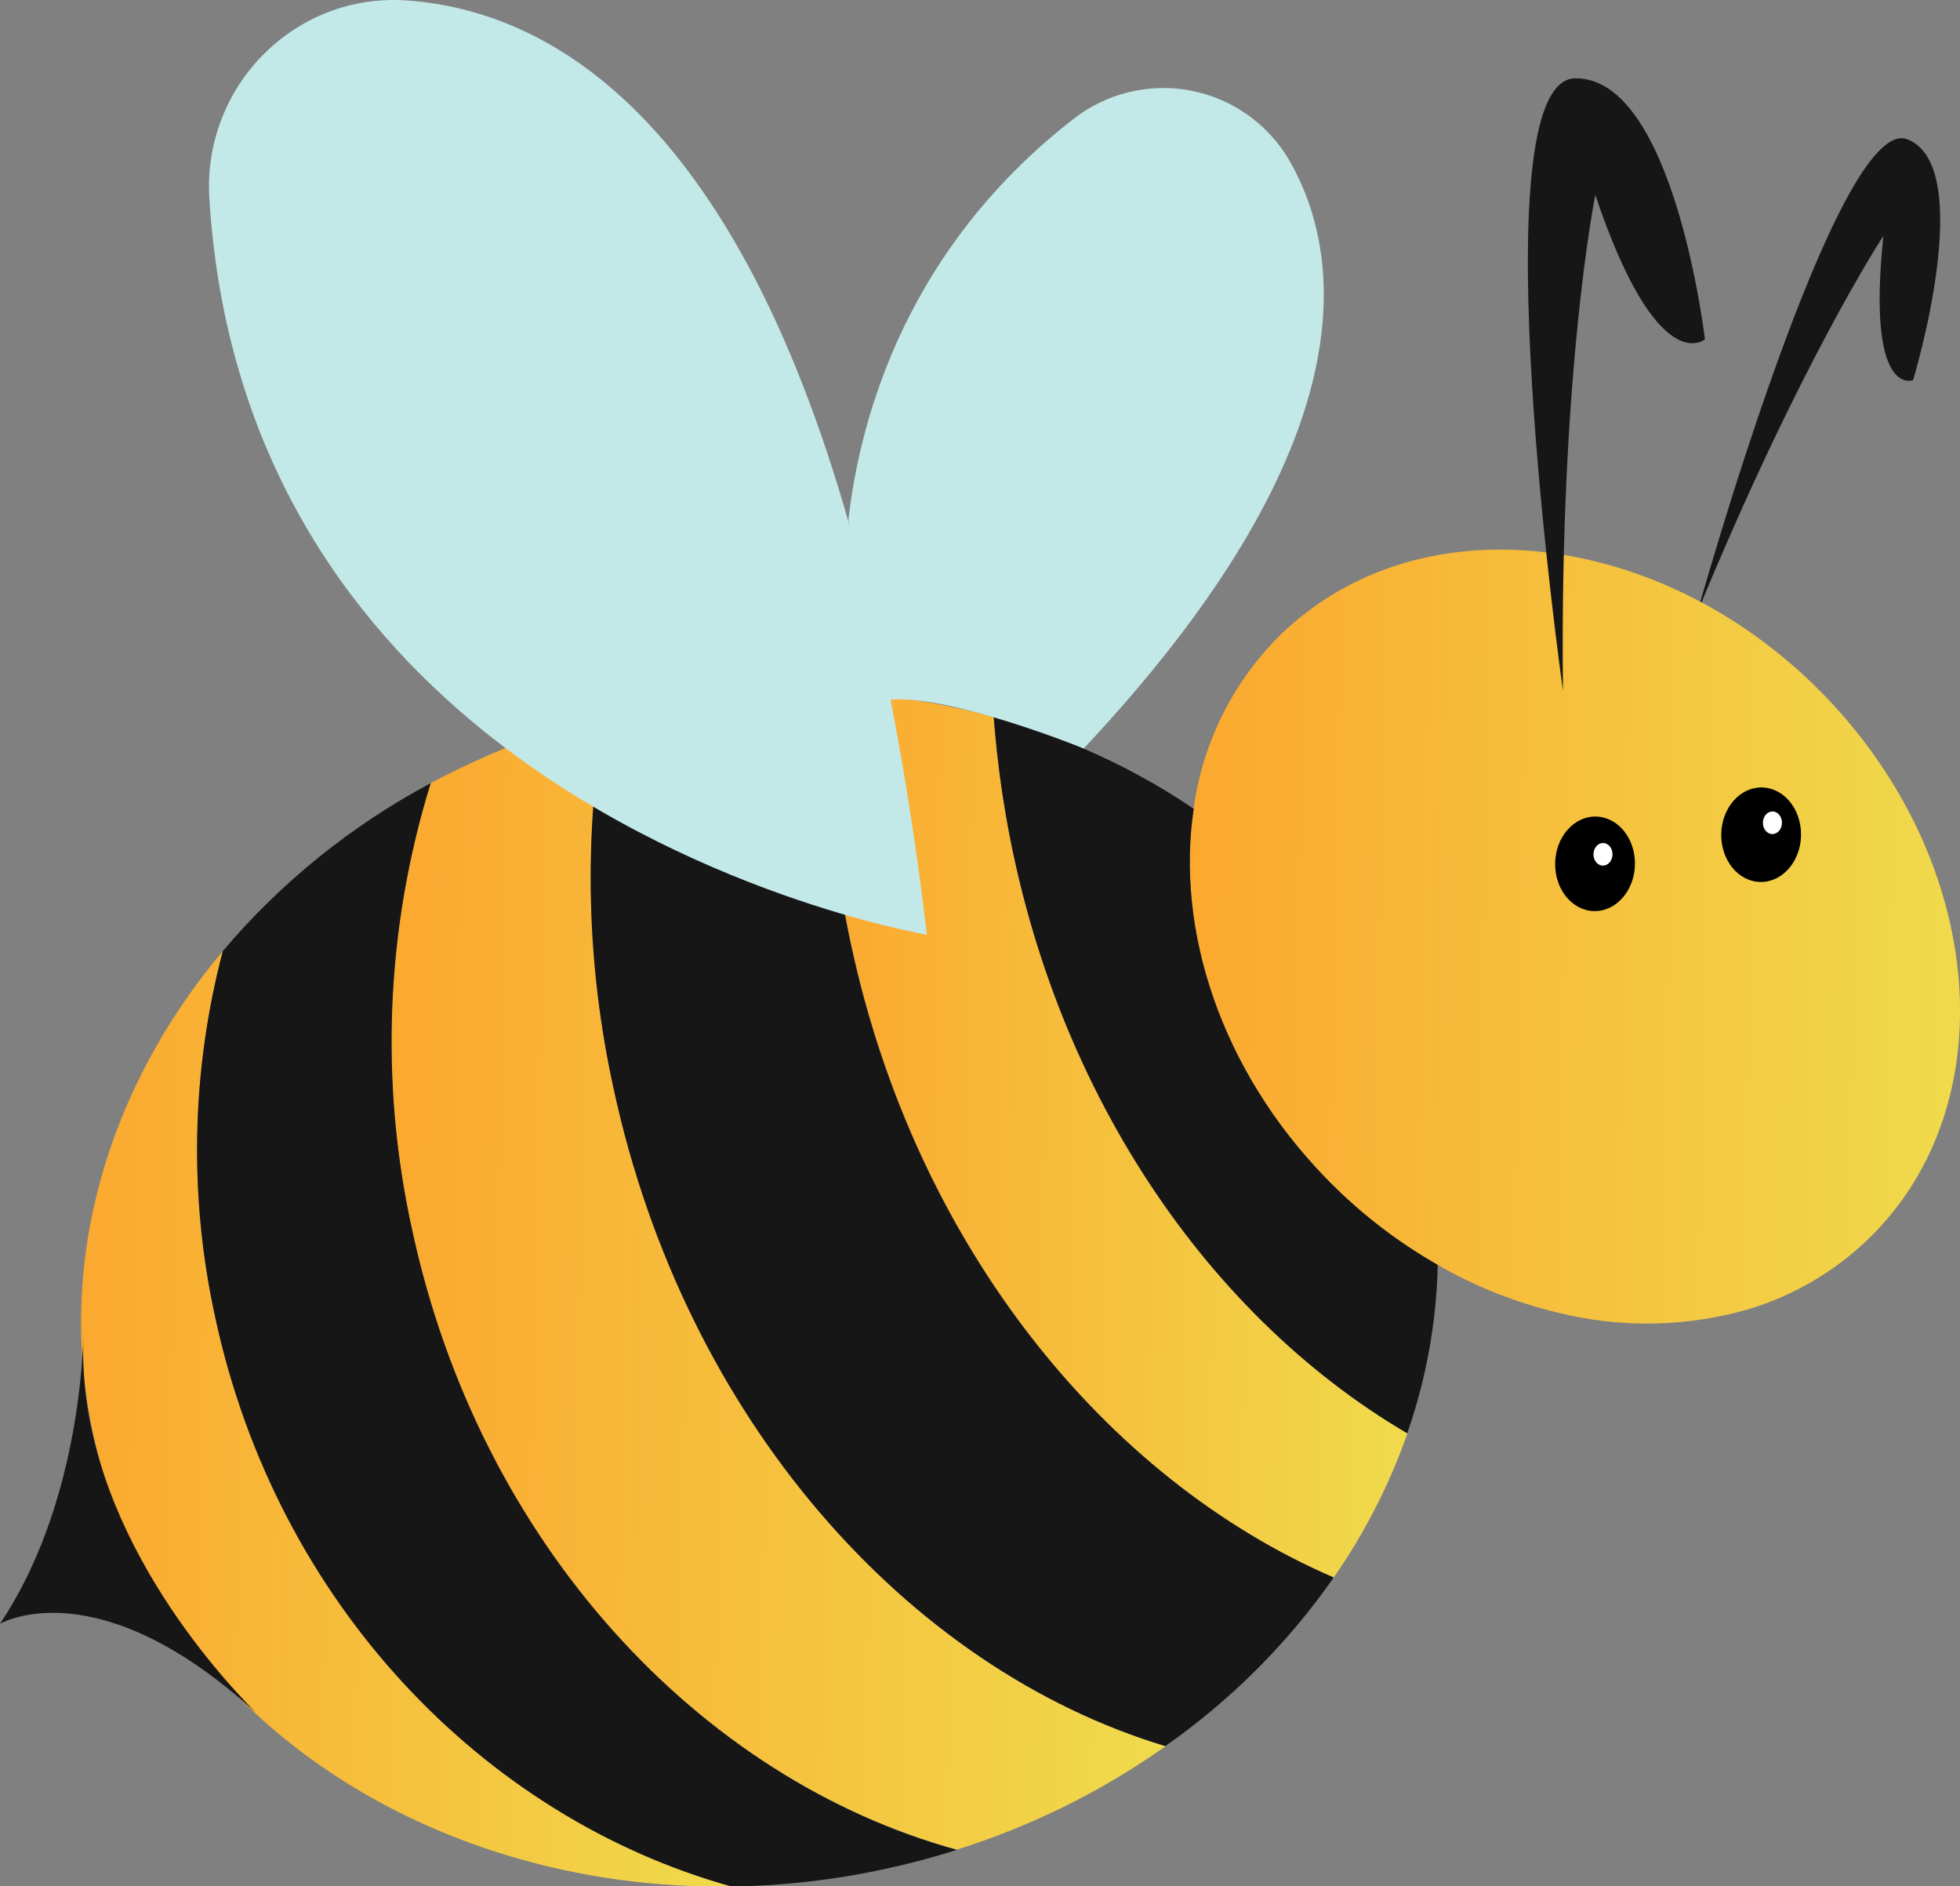
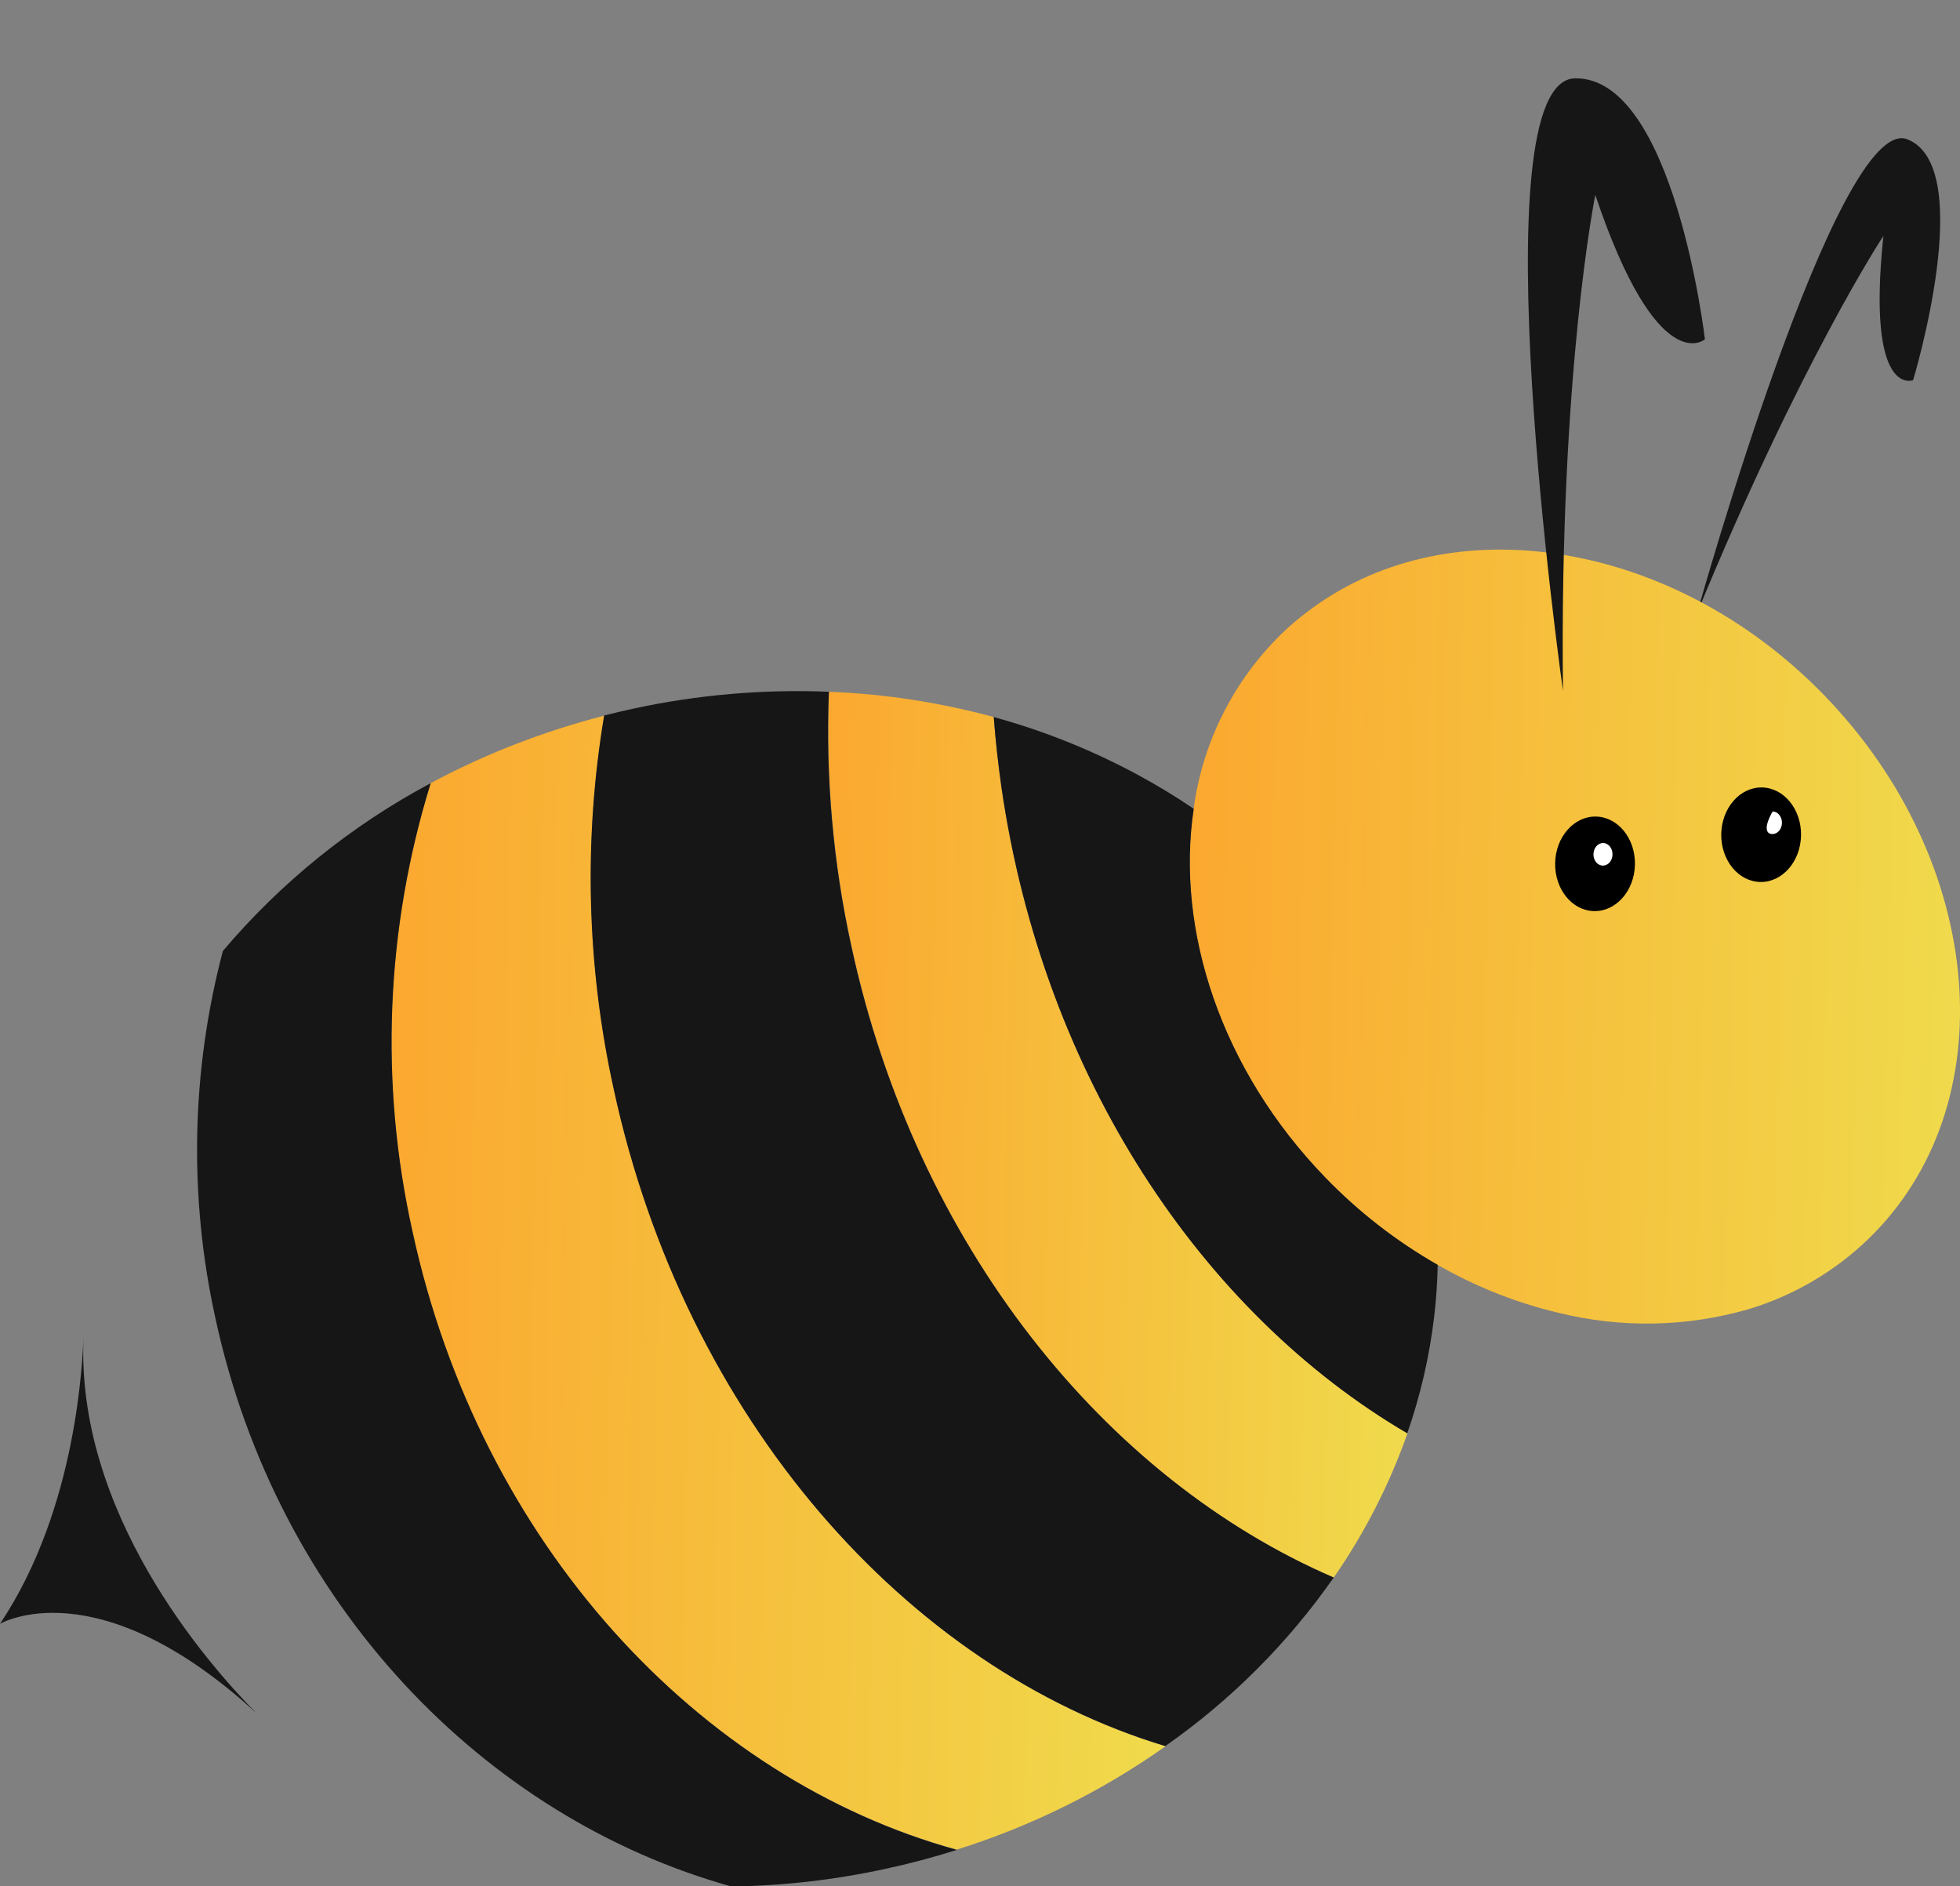
<svg xmlns="http://www.w3.org/2000/svg" width="185" height="178" viewBox="0 0 185 178" fill="none">
  <rect x="0" y="0" width="185" height="178" fill="#808080" stroke="none" />
  <g clip-path="url(#clip0_43_157)">
    <path d="M160.198 57.824C160.198 57.824 173.422 10.505 180.044 13.149C186.666 15.794 180.573 35.874 180.573 35.874C180.573 35.874 176.156 37.643 177.769 22.266C177.754 22.266 169.857 34.312 160.198 57.824Z" fill="#171616" />
    <path d="M172.216 65.641C164.779 57.966 155.507 53.416 146.515 52.202C138.052 51.04 129.769 52.84 123.332 57.781C122.505 58.405 121.717 59.078 120.973 59.798C116.434 64.226 113.509 70.042 112.663 76.32C110.949 87.77 115.228 100.935 125.082 111.113C128.209 114.35 131.782 117.126 135.693 119.358C139.245 121.4 143.073 122.92 147.06 123.872C152.979 125.346 159.183 125.232 165.043 123.539C169.267 122.267 173.127 120.011 176.304 116.956C189.358 104.398 187.497 81.43 172.216 65.641Z" fill="url(#paint0_linear_43_157)" />
-     <path d="M20.322 124.32C17.812 112.899 18.056 101.047 21.036 89.739C10.251 102.551 5.247 118.931 8.77 135.194C14.398 161.177 39.919 178.449 69.068 178.016C45.657 171.481 26.166 151.284 20.322 124.32Z" fill="url(#paint1_linear_43_157)" />
    <path d="M57.94 102.778C55.387 91.194 55.082 79.23 57.04 67.531C51.338 68.991 45.833 71.13 40.643 73.903C36.392 87.615 35.8 102.196 38.924 116.207C45.324 145.694 66.006 167.865 90.31 174.537C97.349 172.329 103.998 169.038 110.018 164.782C85.613 157.423 64.673 133.891 57.94 102.778Z" fill="url(#paint2_linear_43_157)" />
    <path d="M94.526 74.309C94.208 72.087 93.965 69.859 93.796 67.663C88.721 66.282 83.506 65.482 78.251 65.277C77.931 73.332 78.642 81.394 80.366 89.269C86.465 117.553 104.338 139.565 125.886 148.861C128.811 144.657 131.152 140.078 132.847 135.247C113.43 123.872 98.477 101.558 94.526 74.309Z" fill="url(#paint3_linear_43_157)" />
    <path d="M7.897 125.936C7.791 127.989 7.394 142.168 0 153.232C0 153.232 9.119 147.837 24.178 161.636C19.571 156.99 7.03 142.664 7.897 125.936Z" fill="#171616" />
    <path d="M38.935 116.207C35.81 102.196 36.403 87.615 40.654 73.903C33.169 77.894 26.512 83.268 21.036 89.739C18.052 101.055 17.807 112.917 20.322 124.347C26.14 151.311 45.657 171.507 69.042 178.016C73.911 177.95 78.76 177.396 83.519 176.364C85.841 175.867 88.099 175.266 90.31 174.563C66.006 167.865 45.324 145.694 38.935 116.207Z" fill="#171616" />
    <path d="M80.35 89.269C78.627 81.394 77.916 73.332 78.235 65.277C72.055 65.025 65.868 65.557 59.822 66.861C58.886 67.061 57.95 67.288 57.024 67.515C55.066 79.214 55.371 91.178 57.924 102.762C64.657 133.875 85.597 157.408 109.992 164.766C116.183 160.435 121.563 155.052 125.886 148.861C104.338 139.565 86.465 117.553 80.35 89.269Z" fill="#171616" />
    <path d="M125.093 111.113C115.239 100.935 110.96 87.77 112.674 76.32C110.952 75.15 109.171 74.07 107.337 73.085C103.043 70.772 98.501 68.953 93.796 67.663C93.965 69.859 94.209 72.087 94.526 74.309C98.477 101.558 113.43 123.872 132.826 135.253C134.064 131.709 134.913 128.041 135.36 124.315C135.555 122.673 135.672 121.016 135.703 119.358C131.792 117.126 128.22 114.35 125.093 111.113Z" fill="#171616" />
    <path d="M147.525 65.188C147.525 65.188 139.348 7.485 148.689 7.39C158.03 7.295 160.923 32.016 160.923 32.016C160.923 32.016 156.485 35.938 150.577 18.396C150.577 18.407 147.181 35.12 147.525 65.188Z" fill="#171616" />
    <path d="M169.996 78.83C170.038 76.367 168.385 74.342 166.306 74.307C164.226 74.272 162.507 76.241 162.465 78.704C162.424 81.167 164.076 83.192 166.156 83.227C168.235 83.261 169.955 81.293 169.996 78.83Z" fill="black" />
    <path d="M154.319 81.589C154.368 79.126 152.722 77.095 150.642 77.054C148.562 77.012 146.836 78.976 146.787 81.439C146.737 83.903 148.383 85.933 150.463 85.975C152.543 86.016 154.269 84.053 154.319 81.589Z" fill="black" />
    <path d="M152.201 80.632C152.211 80.043 151.817 79.559 151.32 79.551C150.824 79.542 150.413 80.013 150.403 80.602C150.393 81.191 150.788 81.675 151.284 81.683C151.781 81.691 152.192 81.221 152.201 80.632Z" fill="white" />
-     <path d="M168.195 77.654C168.205 77.066 167.81 76.582 167.314 76.573C166.817 76.565 166.407 77.035 166.397 77.624C166.387 78.213 166.782 78.697 167.278 78.706C167.775 78.714 168.185 78.243 168.195 77.654Z" fill="white" />
-     <path d="M102.291 70.63C128.404 42.795 127.304 24.81 121.655 15.066C120.66 13.379 119.315 11.925 117.71 10.799C116.106 9.674 114.279 8.905 112.351 8.542C110.424 8.18 108.442 8.233 106.537 8.698C104.632 9.163 102.849 10.029 101.307 11.239C87.295 22.102 81.514 36.577 80.075 49.061L80.186 49.589C69.19 10.737 51.74 1.024 38.464 0.047C27.843 -0.734 19.095 8.135 19.761 18.74C21.247 42.573 32.651 58.494 45.679 69.004C64.821 84.434 87.491 88.198 87.491 88.198C86.528 80.111 85.375 72.757 84.058 66.027C89.76 65.546 102.291 70.63 102.291 70.63Z" fill="#C3E8E8" />
+     <path d="M168.195 77.654C168.205 77.066 167.81 76.582 167.314 76.573C166.387 78.213 166.782 78.697 167.278 78.706C167.775 78.714 168.185 78.243 168.195 77.654Z" fill="white" />
  </g>
  <defs>
    <linearGradient id="paint0_linear_43_157" x1="111.931" y1="88.112" x2="184.865" y2="89.574" gradientUnits="userSpaceOnUse">
      <stop stop-color="#FBA82F" />
      <stop offset="1" stop-color="#F0DA4C" />
    </linearGradient>
    <linearGradient id="paint1_linear_43_157" x1="7.075" y1="133.262" x2="69.362" y2="134.51" gradientUnits="userSpaceOnUse">
      <stop stop-color="#FBA82F" />
      <stop offset="1" stop-color="#F0DA4C" />
    </linearGradient>
    <linearGradient id="paint2_linear_43_157" x1="36.206" y1="120.525" x2="110.368" y2="122.011" gradientUnits="userSpaceOnUse">
      <stop stop-color="#FBA82F" />
      <stop offset="1" stop-color="#F0DA4C" />
    </linearGradient>
    <linearGradient id="paint3_linear_43_157" x1="77.197" y1="106.9" x2="132.973" y2="108.018" gradientUnits="userSpaceOnUse">
      <stop stop-color="#FBA82F" />
      <stop offset="1" stop-color="#F0DA4C" />
    </linearGradient>
    <clipPath id="clip0_43_157">
      <rect width="185" height="178" fill="white" />
    </clipPath>
  </defs>
</svg>